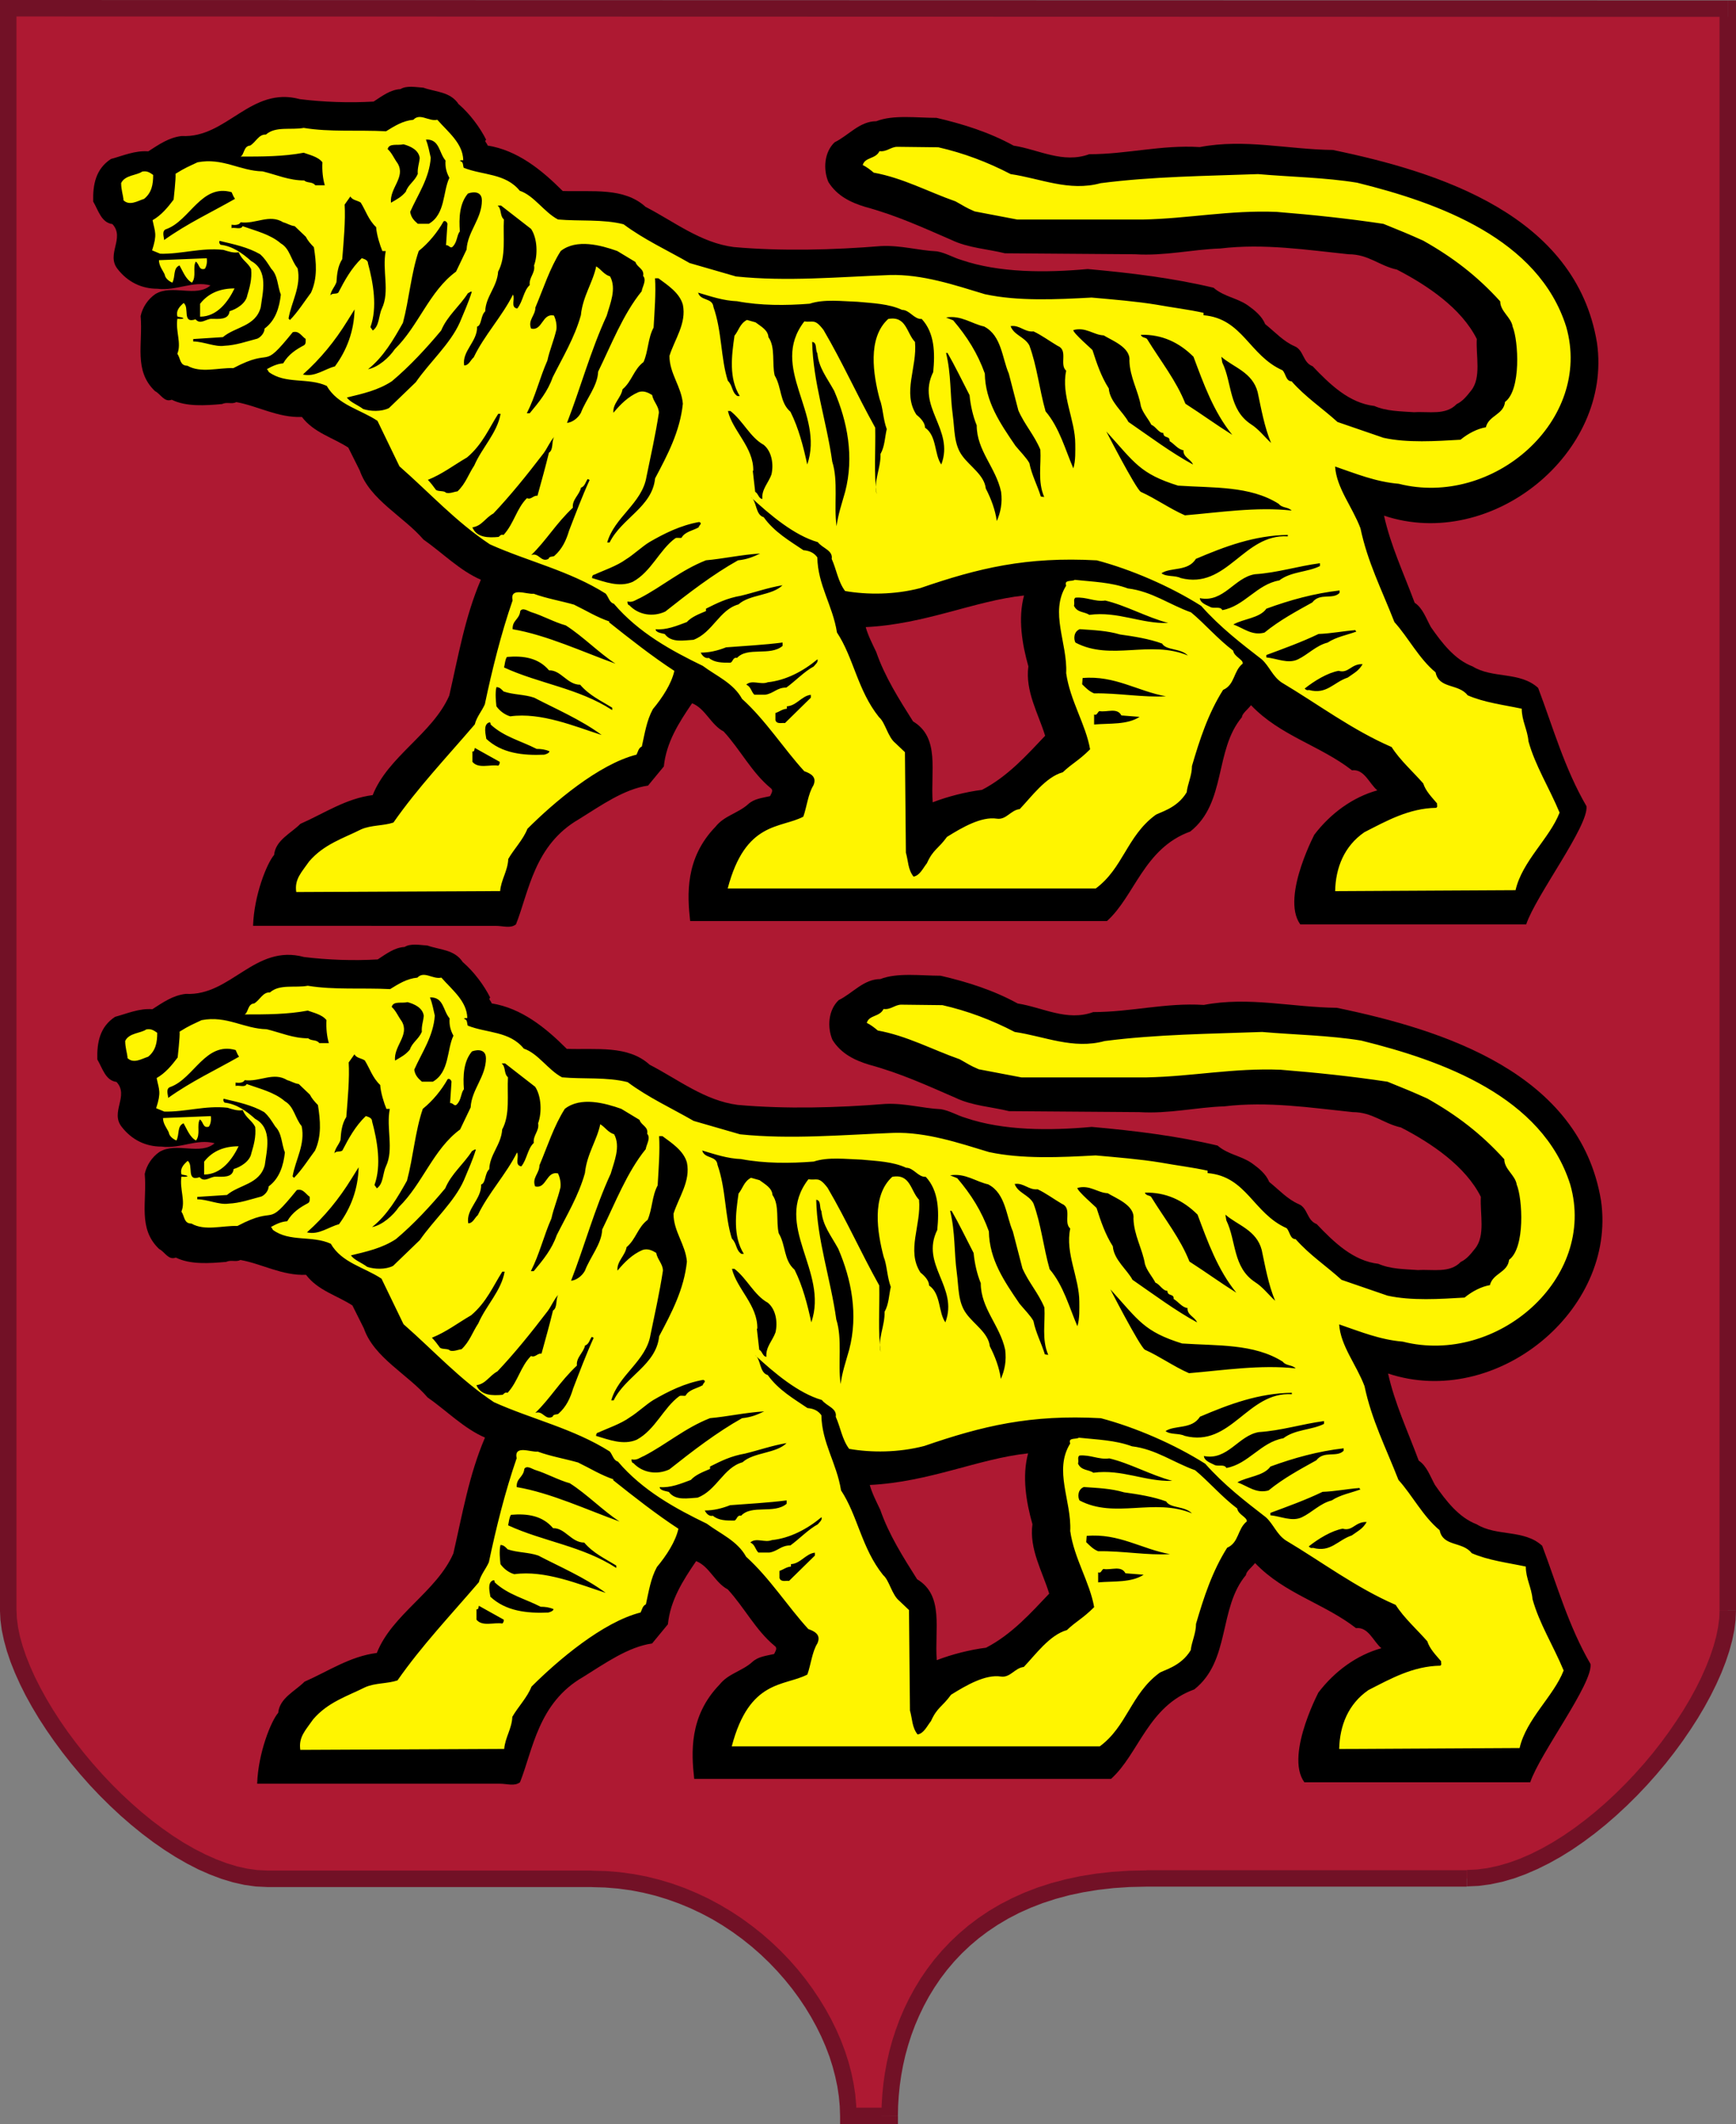
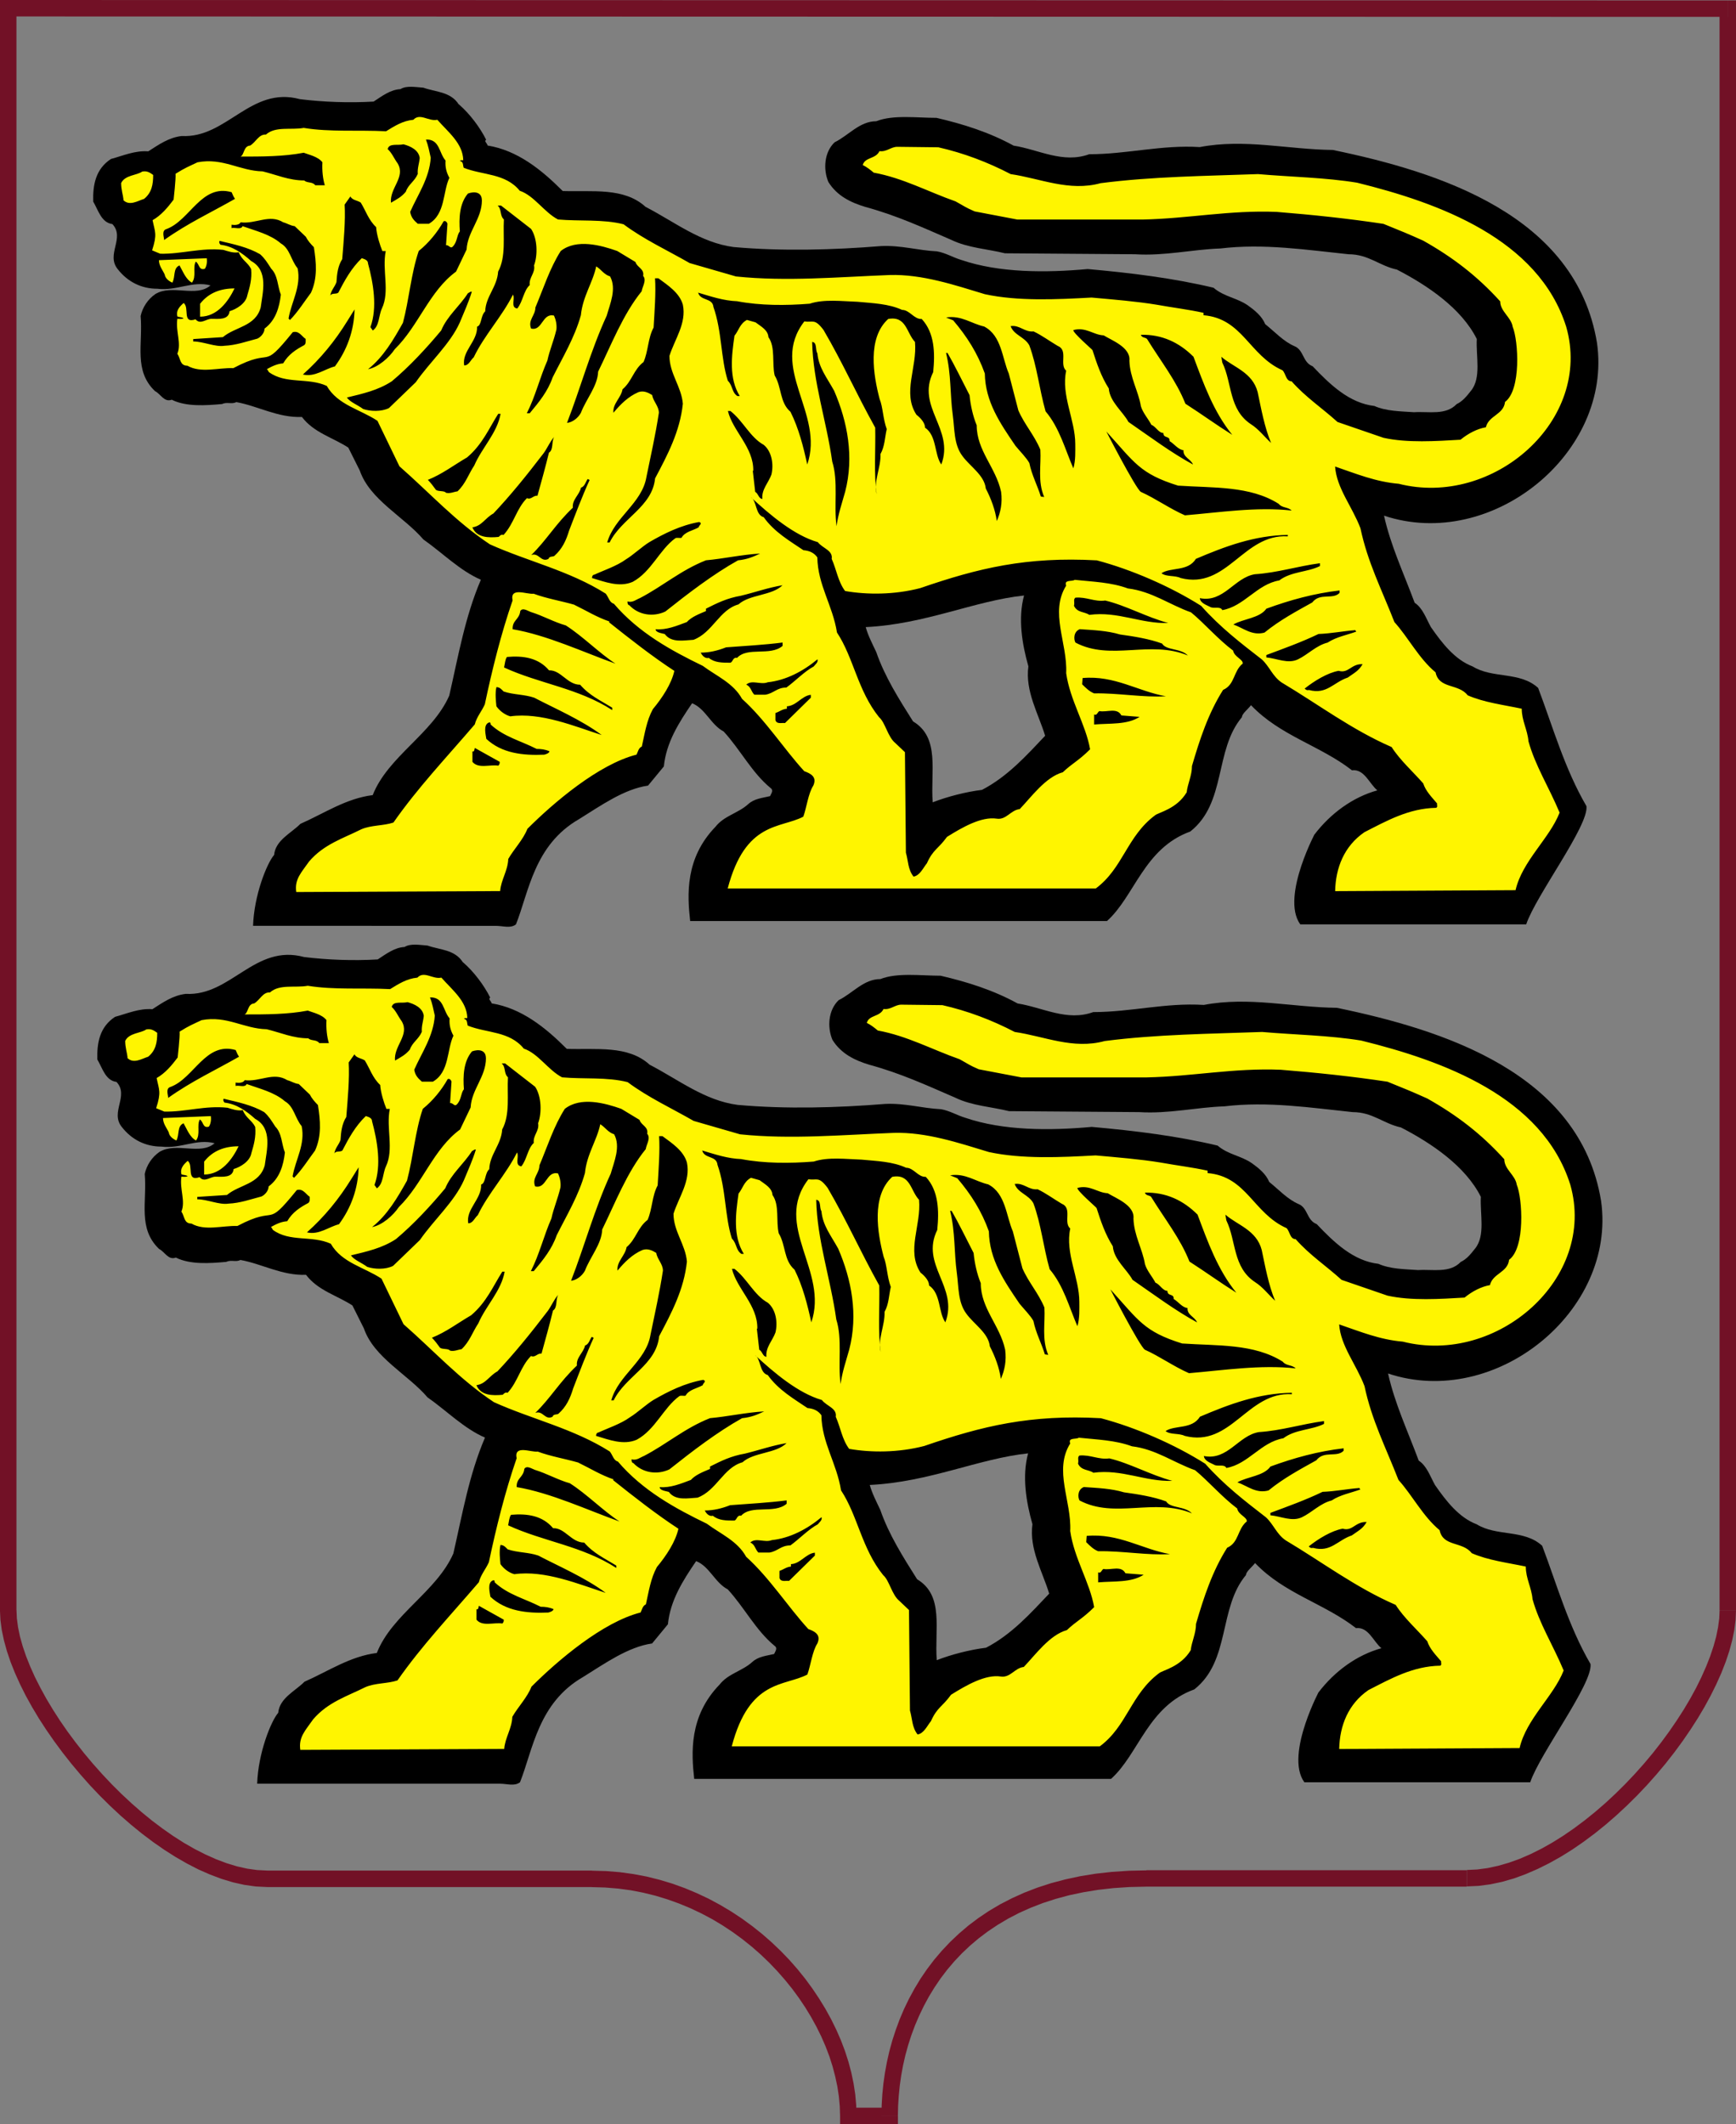
<svg xmlns="http://www.w3.org/2000/svg" id="_레이어_2" data-name="레이어 2" viewBox="0 0 325.16 397.76">
  <rect x="0" y="0" width="325.16" height="397.76" fill="#808080" stroke="none" />
  <defs>
    <style>
      .cls-1 {
        fill: #721126;
      }

      .cls-2 {
        fill: #ae1932;
      }

      .cls-2, .cls-3, .cls-4 {
        fill-rule: evenodd;
      }

      .cls-3 {
        fill: #fff500;
      }
    </style>
  </defs>
  <g id="svg2">
    <g>
      <g id="g10">
-         <path id="path12" class="cls-2" d="M1.54,301.55c0,17.59,27.73,50.28,48.45,50.28h60.89c27.36,0,48,24.08,48,44.39,3.69,0,3.84,0,7.76,0,0-20.53,13.11-44.47,48.08-44.47h59.98c21.78,0,48.9-32.61,48.9-50.2,0-100.25,0-200.05,0-299.93L1.54,1.54V301.55h0Z" />
        <path id="path14" class="cls-1" d="M50,350.28v3.08h0l-2.1-.1-2.13-.3-2.14-.48-2.15-.65-2.15-.81-2.16-.95-2.14-1.1-2.14-1.23-2.12-1.35-2.1-1.46-2.07-1.56-2.04-1.66-2-1.74-1.95-1.82-1.91-1.89-1.85-1.95-1.78-2.01-1.72-2.05-1.64-2.08-1.56-2.11-1.48-2.13-1.39-2.14-1.28-2.14-1.18-2.13-1.06-2.12-.95-2.1-.83-2.08-.69-2.04-.55-2-.41-1.94-.25-1.89-.09-1.83H3.09l.07,1.55,.22,1.65,.36,1.74,.51,1.81,.64,1.88,.77,1.93,.89,1.98,1.02,2.01,1.12,2.04,1.23,2.05,1.32,2.05,1.42,2.05,1.51,2.03,1.58,2.01,1.66,1.98,1.72,1.93,1.78,1.89,1.83,1.82,1.88,1.75,1.92,1.68,1.95,1.59,1.98,1.49,1.99,1.39,2.01,1.28,2.01,1.15,2.01,1.02,1.99,.89,1.97,.74,1.94,.59,1.91,.43,1.86,.26,1.82,.09h0Zm60.89,3.09H50v-3.09h60.89v3.09Zm48,41.31v3.08l-1.54-1.54-.06-1.82-.17-1.83-.28-1.86-.4-1.87-.49-1.87-.6-1.88-.71-1.87-.81-1.86-.91-1.84-1-1.82-1.09-1.79-1.19-1.77-1.27-1.73-1.36-1.68-1.44-1.64-1.52-1.59-1.6-1.53-1.68-1.47-1.75-1.4-1.81-1.32-1.89-1.25-1.94-1.16-2.02-1.07-2.07-.98-2.13-.88-2.18-.78-2.23-.68-2.28-.56-2.33-.45-2.37-.32-2.42-.2-2.47-.07v-3.08l2.62,.07,2.59,.21,2.54,.35,2.49,.47,2.44,.61,2.39,.72,2.33,.84,2.26,.95,2.21,1.04,2.14,1.15,2.08,1.24,2,1.32,1.93,1.41,1.86,1.48,1.77,1.55,1.7,1.62,1.62,1.68,1.53,1.74,1.44,1.79,1.35,1.84,1.26,1.88,1.17,1.91,1.07,1.94,.97,1.97,.87,1.99,.76,2.01,.65,2.02,.54,2.03,.42,2.03,.31,2.03,.18,2.03,.06,2-1.54-1.54h0Zm0,3.08h-1.54v-1.54s1.54,1.54,1.54,1.54Zm6.22-1.54h3.08l-1.54,1.54h-.36s-.34,0-.34,0h-.32s-.3,0-.3,0h-.28s-.27,0-.27,0h-.49s-.23,0-.23,0h-.22s-.21,0-.21,0h-.4s-.19,0-.19,0h-1.32s-.2,0-.2,0h-.21s-.22,0-.22,0h-.47s-.25,0-.25,0h-.55s-.3,0-.3,0h-.32s-.34,0-.34,0v-3.08h.34s.32,0,.32,0h.3s.28,0,.28,0h.52s.24,0,.24,0h.66s.2,0,.2,0h.2s.19,0,.19,0h1.32s.2,0,.2,0h.21s.22,0,.22,0h.47s.25,0,.25,0h.27s.28,0,.28,0h.62s.34,0,.34,0h.36s-1.54,1.55-1.54,1.55h0Zm3.08,0v1.54h-1.54l1.54-1.54Zm46.54-46.01v3.08h0l-3.15,.07-3.02,.2-2.89,.33-2.76,.45-2.65,.56-2.52,.68-2.4,.78-2.28,.88-2.17,.97-2.06,1.07-1.94,1.15-1.84,1.23-1.74,1.31-1.63,1.38-1.53,1.45-1.43,1.51-1.33,1.57-1.23,1.62-1.13,1.67-1.05,1.72-.95,1.76-.86,1.79-.78,1.82-.69,1.85-.6,1.87-.52,1.88-.43,1.89-.35,1.9-.27,1.9-.19,1.9-.12,1.89-.04,1.87h-3.08l.04-1.99,.12-2.01,.2-2.02,.29-2.03,.37-2.02,.46-2.03,.55-2.01,.65-1.99,.73-1.98,.83-1.95,.93-1.92,1.03-1.89,1.12-1.85,1.23-1.8,1.33-1.75,1.44-1.69,1.55-1.64,1.65-1.56,1.76-1.5,1.87-1.41,1.98-1.33,2.1-1.24,2.21-1.14,2.33-1.05,2.44-.94,2.56-.83,2.68-.71,2.79-.6,2.92-.47,3.04-.34,3.15-.21,3.28-.07h0Zm59.98,3.08h-59.98v-3.08h59.98v3.08Zm47.37-51.74h3.08l-.08,1.82-.24,1.89-.4,1.94-.54,1.99-.68,2.03-.81,2.07-.94,2.1-1.05,2.12-1.16,2.13-1.27,2.14-1.37,2.13-1.46,2.13-1.55,2.11-1.63,2.08-1.71,2.04-1.78,2-1.85,1.95-1.9,1.88-1.96,1.82-2,1.74-2.06,1.66-2.09,1.56-2.12,1.46-2.15,1.34-2.18,1.22-2.19,1.09-2.2,.95-2.21,.81-2.22,.64-2.22,.47-2.21,.29-2.19,.1v-3.08l1.92-.09,1.96-.26,1.99-.43,2.01-.58,2.03-.73,2.05-.89,2.05-1.02,2.04-1.15,2.03-1.27,2.02-1.39,1.99-1.49,1.96-1.58,1.93-1.67,1.88-1.75,1.84-1.82,1.78-1.88,1.72-1.93,1.65-1.97,1.57-2.01,1.49-2.03,1.4-2.04,1.32-2.05,1.21-2.04,1.11-2.03,.99-2.01,.88-1.98,.76-1.93,.63-1.88,.5-1.81,.35-1.74,.22-1.65,.07-1.56h0Zm1.54-298.39V.08l1.54,1.54V20.34s0,9.36,0,9.36v9.36s0,9.36,0,9.36v9.36s0,9.36,0,9.36v18.73s0,9.36,0,9.36v18.73s0,9.37,0,9.37v18.73s0,9.37,0,9.37v9.37s0,9.37,0,9.37v18.74s0,9.37,0,9.37v18.75s0,9.38,0,9.38v18.77s0,9.39,0,9.39v9.39s0,9.39,0,9.39v9.39s0,9.39,0,9.39v9.4h-3.08v-18.79s0-9.39,0-9.39v-18.78s0-9.39,0-9.39v-9.38s0-9.38,0-9.38v-9.38s0-9.38,0-9.38v-28.12s0-9.37,0-9.37v-9.37s0-9.37,0-9.37v-18.74s0-9.37,0-9.37v-9.37s0-9.36,0-9.36v-18.73s0-9.36,0-9.36v-18.73s0-9.36,0-9.36v-9.36s0-9.36,0-9.36V10.98s0-9.36,0-9.36l1.54,1.54h0Zm0-3.08h1.54V1.62l-1.54-1.54ZM0,1.54L1.54,0,323.61,.08V3.16L1.54,3.08,0,1.54H0ZM0,1.54V0H1.54S0,1.54,0,1.54ZM3.09,301.55H0V1.54s3.08,0,3.08,0V301.55h0Z" />
      </g>
      <path id="path22" class="cls-4" d="M86.71,180.18c2.06,1.79,3.94,4.3,5.11,6.63-.45,.27,.18,.63,.27,1.08,5.56,.9,10.04,4.48,14.07,8.52,5.56,.18,11.47-.72,15.51,2.96,5.38,2.78,10.31,6.72,16.49,7.53,9.05,.81,18.73,.54,27.61-.18,3.76-.18,6.9,.81,10.49,.99,1.61,.27,3.05,1.17,4.57,1.61,7.08,2.42,15.78,2.42,23.66,1.7,8.07,.72,16.04,1.7,23.57,3.5,1.97,1.7,4.39,1.88,6.45,3.32,1.25,.9,2.6,1.97,3.23,3.5,1.79,1.43,3.41,3.23,5.47,4.12,1.79,.72,1.52,3.05,3.41,3.76,3.32,3.5,6.9,6.9,11.56,7.44,2.24,.99,4.84,.99,7.44,1.17,2.78-.18,5.92,.63,7.98-1.52,1.17-.54,1.97-1.61,2.69-2.51,1.97-2.42,.9-6.45,1.08-9.68-2.87-5.74-9.23-10.04-14.97-13-3.32-.72-5.29-2.87-9.05-2.87-7.8-.81-15.87-2.06-24.02-1.08-5.29,.18-10.4,1.43-15.96,1.08l-24.38-.18c-3.23-.81-6.9-.99-10.04-2.51-5.38-2.33-10.22-4.57-16.13-6.18-2.69-.81-5.29-2.06-6.9-4.66-.99-2.33-.81-5.56,1.17-7.44,2.6-1.26,4.66-3.94,7.8-3.94,3.14-1.25,7.62-.63,11.29-.63,5.02,1.17,9.86,2.69,14.43,5.2,4.66,.72,9.23,3.41,14.16,1.61,7.08,0,13.54-1.79,20.71-1.34,8.43-1.61,16.49,.45,24.92,.54,19.9,4.12,45.54,12.19,49.48,36.12,2.96,20.62-19.72,39.08-39.89,32.36,1.26,5.65,3.68,10.76,5.74,16.31,1.52,.99,2.15,2.96,3.05,4.57,2.06,2.96,4.48,6.1,7.8,7.35,3.76,2.33,8.87,.9,12.28,4.03,2.78,7.35,4.93,15.06,9.05,22.14,.45,3.68-9.5,16.76-11.29,22.14h-42.31c-3.85-5.29,3.5-18.38,2.6-16.76,3.05-4.03,7.26-7.08,11.83-8.34-1.52-1.26-2.42-4.03-4.75-3.76-6.01-4.66-13.45-6.45-18.91-12.19-.63,.81-1.7,1.61-1.7,2.24-5.2,6.19-2.87,16.05-9.68,21.42-8.69,3.14-10.4,12.1-15.6,16.76h-78.07c-.54-4.84-.99-11.74,4.75-17.66,1.61-2.06,4.21-2.51,6.1-4.21,1.17-1.08,2.69-1.17,4.12-1.52,.18-.45,.72-1.08,.09-1.52-3.5-2.87-5.65-7.17-8.78-10.58-2.42-1.26-3.41-4.3-5.92-5.29-2.51,3.68-4.84,7.35-5.29,11.83l-2.96,3.59c-4.48,.63-8.87,3.76-12.91,6.27-8.43,4.84-9.41,13.63-11.83,19.72-1.08,.81-2.33,.27-3.85,.27H48.17c.18-5.74,2.6-11.74,3.94-13.27,.27-2.78,3.14-4.03,4.93-5.83,4.48-1.97,8.52-4.75,13.54-5.38,2.87-7.26,11.2-11.47,14.34-18.64,1.7-7.44,2.96-14.79,5.92-21.69-3.94-1.7-7.17-5.02-10.76-7.53-3.68-4.3-10.04-7.44-11.92-12.91l-2.15-4.3c-2.87-1.88-6.45-2.78-8.69-5.74-4.48,.18-8.25-2.06-12.28-2.78-.9,.45-1.7-.09-2.69,.36-3.05,.27-6.72,.54-9.41-.81-1.43,.54-2.06-1.08-3.14-1.61-4.03-3.85-2.24-8.78-2.69-14.07,.36-1.61,1.34-3.14,2.78-4.12,3.14-1.88,7.62,.72,10.31-1.61-3.41-.9-6.36,1.08-9.95,.63-2.96,0-5.56-1.26-7.44-3.68-2.24-2.78,1.43-5.83-.99-8.43-2.06-.27-2.6-2.51-3.59-4.21-.09-3.14,.45-6.1,3.32-7.98,2.33-.63,4.48-1.61,6.99-1.43,1.97-1.26,3.85-2.6,6.27-2.87,8.43,.45,12.91-9.41,22.14-6.9,4.39,.54,9.23,.72,13.8,.45,1.52-.99,3.14-2.24,5.02-2.33,1.17-.72,2.87-.36,4.3-.27,2.24,.81,5.11,.72,6.63,3.14h0Zm105.86,91.97c-1.17,4.3-.36,9.14,.81,13.27-.63,4.66,1.88,8.87,3.14,13-3.41,3.59-6.99,7.62-11.83,10.13-2.96,.36-6.45,1.25-9.23,2.33-.45-5.74,1.43-12.1-3.68-15.15-2.6-4.12-5.29-8.34-6.9-13-.72-1.52-1.52-3.05-1.97-4.66,11.2-.54,20.35-4.93,29.67-5.92Z" />
      <path id="path24" class="cls-3" d="M94.36,303.3c0,.27,0,.45-.27,.72-1.52-.27-3.76,.63-4.84-.72v-1.97c.36,.18,.36-.36,.45-.63l4.66,2.6Zm-1.7-6.99c2.51,2.33,5.65,3.05,8.61,4.57,.81,0,1.61,.09,2.42,.45-.09,.36-.63,.54-.99,.63-4.03,.18-7.98-.27-10.85-2.96-.09-.72-.63-2.6,.45-3.05,.27-.09,.36,0,.36,.36h0Zm118.14-1.7l3.41,.27c-2.33,1.52-5.56,1.17-8.52,1.43v-1.88c.54,.27,.63-.45,.99-.63,1.43,.27,3.32-.72,4.12,.81Zm-58.17-3.32l-4.84,4.75c-.63-.09-1.52,.27-1.79-.54v-1.34c.81-.27,1.25-.72,2.15-.81v-.45c1.79-.09,2.78-1.97,4.48-2.15v.54h0Zm-57.55-1.17c1.79,.63,3.94,.54,5.74,1.17,3.76,1.97,8.78,4.12,12.64,6.99-5.02-1.61-11.38-4.3-17.12-3.5-.99-.27-1.97-.99-2.6-1.88-.09-.9-.27-2.42,0-3.59,.63,0,.99,.45,1.34,.81h0Zm124.06,.9c-4.21,.27-8.96-.63-13.45-.54-.9-.36-1.52-.99-2.24-1.7l.09-1.17c6.01-.54,10.4,2.51,15.6,3.41h0Zm36.84-6.01c-.72,1.25-1.52,1.61-2.78,2.51-2.69,.9-3.94,3.23-7.26,2.33-.36,.09-.54,0-.81-.27,1.79-1.43,4.3-2.96,6.36-3.32,1.88,.54,2.33-1.34,4.48-1.25Zm-102.1-.9c.18,.54-.45,.99-.72,1.34-1.7,.9-3.5,2.78-5.11,3.94-1.79,0-2.33,1.08-3.94,1.34h-2.06c-.63-.63-.63-1.52-1.52-1.88,1.08-.99,2.69,.09,4.03-.45,3.41-.36,6.63-2.06,9.32-4.3h0Zm-50.29,2.06c2.24-.09,3.41,2.69,5.83,2.69,1.79,2.06,3.85,2.96,6.01,4.3v.45c-6.36-4.12-13.63-4.93-20.26-7.98,.18-.72,.18-1.43,.54-1.97,3.14-.27,5.92,.18,7.89,2.51h0Zm43.74-4.57c-2.33,1.97-6.54,.09-8.52,2.24-.81-.18-.72,.72-1.25,.9-1.52,0-2.96,0-4.03-.9-.72,.18-1.26-.45-1.52-.99,1.61,0,3.14-.36,4.75-.99,3.5-.27,7.08-.45,10.58-.9v.63Zm107.3-2.96c0,.09,.09,.18,.18,.27-1.7,.63-3.76,.99-5.38,2.06-2.15,.54-3.68,2.24-5.56,3.14-1.88,.9-3.94-.18-5.92-.36v-.45c3.14-1.17,6.63-2.42,9.77-3.94,2.42-.09,4.57-.54,6.9-.72h0Zm-44.1,.81c2.6,.36,5.47,.81,7.89,1.7,.81,1.34,3.41,.81,4.84,2.24-7.08-2.96-14.43,1.08-21.06-2.42-.36-.63-.36-2.06,.81-2.51,2.6,.18,5.11,.27,7.53,.99h0Zm-103.8-1.7c3.23,2.06,6.27,5.2,9.32,7.17-6.01-2.15-12.91-5.38-19.27-6.45-.09-1.7,1.26-1.79,1.43-3.41,.45-.72,1.43,0,1.97,.18,2.33,.72,4.3,1.88,6.54,2.51Zm101.02-4.66c3.85,.9,7.8,3.14,11.83,4.21-5.11,.18-9.41-2.24-14.79-1.52-.9-.63-2.24-.36-2.87-1.7,.18-.72-.18-1.17,.27-1.52,2.06-.18,3.59,.81,5.56,.54h0Zm-99.41,.81c2.24,1.08,4.21,2.33,6.63,3.14l-.18,.09c3.94,3.14,8.16,6.45,12.28,9.14-.54,2.42-2.24,5.02-4.03,7.17-1.17,2.15-1.52,4.57-2.06,6.99-.63,.27-.72,.99-.99,1.52-7.08,1.79-15.51,8.96-20.44,13.89-.81,2.06-2.51,3.76-3.59,5.65-.09,2.24-1.34,3.85-1.52,6.01l-38.19,.18c-.36-2.42,.99-3.68,2.42-5.74,2.78-3.23,6.36-4.3,9.77-6.01,1.88-.81,4.12-.63,6.01-1.26,4.57-6.54,9.86-12.1,15.24-18.38,.36-1.43,1.34-2.51,1.88-3.76,1.34-6.36,3.05-13.27,5.2-19.45-.54-2.6,2.69-1.08,3.94-1.26,2.42,.9,5.11,1.34,7.62,2.06h0Zm143.33-2.24c-1.25,1.34-3.68-.09-5.11,1.79-3.05,1.7-6.1,3.32-8.96,5.65-2.33,.63-3.85-.81-5.83-1.52,1.88-1.08,4.93-1.17,6.19-2.96,4.39-1.61,8.96-2.87,13.71-3.41v.45h0Zm-104.34-1.43c-1.97,1.97-6.18,1.7-8.25,3.59-3.59,.99-4.84,5.29-8.43,6.63-1.79,.09-4.12,.63-5.38-1.08-.63-.18-1.7-.27-1.7-.9,1.97,.18,3.94-.63,5.83-1.34,.9-.99,2.33-1.52,3.59-2.06v-.45c2.15-1.08,3.94-1.97,6.54-2.42,2.6-.63,5.11-1.52,7.8-1.97h0Zm100.66-3.59c-2.33,1.17-5.38,.99-7.62,2.69-4.21,.72-6.54,4.84-10.67,5.56-.36-.81-1.7-.18-2.33-.63-.72-.36-1.79-.72-1.88-1.61,4.48,.9,6.45-3.85,10.31-4.48,4.21-.27,8.07-1.52,12.19-2.06v.54h0Zm-104.88-2.33c-1.34,.63-2.42,1.08-4.12,1.26-4.66,2.6-9.32,6.18-13.62,9.59-2.33,1.08-5.02,.63-6.72-1.17-.36-.09-.36-.45-.36-.72,.99,.27,1.61-.36,2.33-.63,4.3-2.24,7.62-5.2,12.37-7.08,3.14-.27,6.81-1.08,10.13-1.26h0Zm98.87-3.23c-8.34-.54-11.38,10.04-20.08,7.8-1.08-.54-2.69-.18-3.59-.9,1.79-1.17,4.93-.27,6.45-2.69,5.47-2.33,10.94-4.39,17.21-4.48v.27h0Zm-110.34-1.7c-1.08,.63-2.6,.81-3.23,1.97-.36,.09-.9-.09-1.17,.09-2.96,2.15-4.48,6.27-7.98,8.16-2.51,1.08-5.2,0-7.62-.72,0-.36,.18-.63,.45-.63,1.52-.72,4.21-1.61,5.92-2.87,1.34-.81,3.05-2.42,4.39-3.23,2.78-1.61,5.83-3.14,9.32-3.76,.72,.27-.09,.63-.09,.99Zm-20.44-8.87c-1.43,3.14-2.6,6.27-3.85,9.5-.54,1.79-1.26,3.41-2.78,4.75-.36,.18-.9,0-1.08,.54-1.43,.72-1.79-1.26-3.23-.72,2.87-2.78,4.57-5.83,7.8-8.87-.18-1.52,1.26-2.42,1.52-3.76,.72-.18,.9-1.17,1.26-1.61l.36,.18h0Zm-7.62-5.11c-.63,2.6-1.43,5.47-2.15,8.07-.81-.09-1.17,.81-1.97,.45-1.97,1.97-2.42,4.75-4.39,6.9-.45-.18-.72,.18-.9,.36-1.88,.18-4.12,.18-4.93-1.79,1.79-.27,2.33-1.7,3.94-2.6,3.14-3.32,6.19-7.08,9.41-11.29,.72-.99,1.17-2.15,1.97-3.05-.54,.9-.09,2.42-.99,2.96Zm117.87,6.18c6.54,.45,13.45,0,18.82,3.41,.63,.81,1.7,.54,2.42,1.25-6.63-.72-13.54,.36-19.99,.9-2.87-1.26-5.47-3.14-8.25-4.39-.9-.45-6.99-12.28-6.45-11.29,5.29,5.83,6.27,7.89,13.45,10.13h0Zm-126.93-13.45c-.63,3.59-3.5,6.36-4.93,9.68-1.08,1.61-1.61,3.41-3.14,4.84-.72,.09-1.34,.45-2.15,.27-.36-.45-1.34-.18-1.88-.54-.45-.63-.99-1.34-1.52-1.88,2.69-1.08,4.75-2.69,7.35-4.21,2.87-2.42,4.12-5.47,5.83-8.16h.45Zm43.03-.54c2.42,1.88,3.68,4.93,6.27,6.36,1.52,1.26,1.88,3.68,1.43,5.56-.54,1.52-1.88,2.78-1.7,4.57-.72-.09-.72-.99-1.34-1.34l-.45-3.94h.09c.09-4.39-3.85-7.44-4.75-11.2h.45Zm98.78-3.5c.63,2.96,1.26,6.54,2.51,9.5-1.26-1.17-2.33-2.6-3.76-3.5-4.21-2.78-3.5-7.71-5.38-11.56l-.18-1.08c2.24,1.97,5.83,2.87,6.81,6.63Zm-58.09-7.35c1.34,2.33,2.69,5.11,4.12,7.89,.18,1.88,.63,3.94,1.34,5.65,0,4.75,3.59,7.89,4.57,12.46,.27,2.06-.09,3.85-.81,5.47-.27-2.06-1.08-4.21-2.06-6.1-.27-2.51-2.96-4.12-4.39-6.1-1.61-2.15-1.43-5.02-1.79-7.62-.54-3.94-.27-7.62-1.26-11.65h.27Zm-24.38,.09c.27,2.69,1.7,4.39,3.14,6.99,2.51,5.83,3.76,12.37,2.06,18.91-.63,2.24-1.34,4.3-1.61,6.45-.54-3.85,.36-8.43-.81-12.1-1.08-7.71-3.59-14.79-3.76-22.41,.99,.09,.54,1.52,.99,2.15h0Zm70.45,.63c1.88,5.02,3.76,10.31,7.26,14.61-3.14-1.97-5.56-3.76-8.78-5.83-1.7-4.3-4.57-7.89-7.17-12.1-.27-.36-.99-.18-1.17-.81,3.94-.09,7.17,1.43,9.86,4.12Zm-16.85-4.03c1.43,.9,5.11,2.24,4.84,4.75,.09,3.14,1.7,5.74,2.15,8.52,.36,1.26,1.43,2.42,1.97,3.5,.81,.27,1.34,1.52,2.24,1.52,0,1.08,1.26,.45,1.17,1.52,.9,.54,1.61,1.61,2.6,1.7-.09,1.34,1.34,1.61,1.79,2.69-4.12-2.24-8.07-5.2-12.1-7.98-.99-1.88-3.5-3.76-3.68-6.27-1.43-2.24-2.24-4.66-3.05-7.17,0-.09-3.68-3.23-3.59-3.76,2.33-.63,3.76,.9,5.65,.99h0Zm-13.09-.72c1.52,.72,2.96,1.79,4.48,2.69,2.06,.81,.27,3.5,1.61,4.66-.99,4.57,1.7,9.23,1.7,13.71,0,1.26,.09,3.14-.36,4.57-1.52-3.5-2.6-7.62-5.2-10.67-1.17-4.12-1.61-8.52-3.05-12.37-.9-1.61-2.87-1.88-3.5-3.59,1.7-.27,2.6,1.17,4.3,.99h0Zm-9.23-.9c3.23,1.7,3.32,5.92,4.57,8.78l1.79,6.9c1.17,2.69,2.96,4.57,4.12,7.35,.18,2.96-.54,5.92,.72,8.87l-.63-.09c-.63-2.06-1.7-4.03-2.15-6.27-.54-.99-1.79-2.24-2.6-3.23-2.87-4.21-5.65-8.25-5.74-13.54-1.34-3.76-3.32-6.9-5.92-9.95l-1.34-.54c2.87-.45,4.75,1.17,7.17,1.7h0Zm-121.64,7.44c-1.88,.45-3.76,2.06-6.01,1.52,3.32-2.96,6.01-6.27,8.34-10.04l1.34-2.15c-.09,4.03-1.43,7.62-3.68,10.67Zm75.38-12.19c4.3,.81,9.05,.81,13.54,.45,2.69-.9,6.1-.45,8.96-.36,2.87,.27,5.83,.36,8.34,1.52,1.43,0,2.24,1.79,3.68,1.7,2.42,2.6,2.51,6.36,2.15,9.95-3.23,6.54,4.03,10.67,1.52,17.3-1.34-1.88-.81-5.38-3.05-6.9,0-.9-.81-1.79-1.61-2.42-2.69-4.12,.18-8.87-.27-13.63-1.61-1.7-1.61-4.93-5.02-4.3-3.94,3.59-2.78,10.49-1.61,14.97,.63,1.52,.63,3.76,1.34,5.65-.36,1.52-.36,3.23-1.17,4.66,.09,2.6-1.34,5.11-.72,7.53-.54-3.76-.18-8.25-.27-12.46-3.68-6.63-6.01-12.01-9.68-18.29-1.7-2.24-1.97-1.34-3.59-1.61-6.72,8.69,3.85,17.21,.54,26.8-.72-3.32-1.61-6.81-3.14-9.86-2.06-1.79-1.61-4.57-2.96-6.81-.54-2.24,.18-5.29-1.17-7.17-.09-1.34-1.34-1.97-2.42-2.78l-1.61-.45c-1.34,.72-1.52,1.97-2.33,2.96-.54,3.76-1.08,7.98,.99,11.29h-.45c-1.08-.72-.81-1.88-1.79-2.87-1.34-4.21-1.08-9.23-2.69-13.8-.18-1.79-2.42-1.08-2.87-2.69,2.42,.72,4.75,1.52,7.35,1.61h0Zm-49.75-1.79c-.63,2.06-1.43,3.76-2.24,5.74-1.79,4.03-5.65,7.44-8.25,11.2l-5.02,4.84c-1.43,.72-3.5,.63-4.84,.18-1.08-.81-2.42-1.26-3.05-2.15,2.96-.72,5.83-1.34,8.43-3.05,3.32-2.78,6.54-6.27,9.23-9.5,1.17-2.78,3.41-4.48,5.02-6.99,.27-.09,.45-.36,.72-.27h0Zm34.96-2.51c1.7,1.26,3.94,2.69,4.57,4.93,.72,3.5-1.52,6.45-2.51,9.59,0,3.32,2.24,5.74,2.51,8.96-.54,5.2-2.87,9.59-5.2,13.98-.54,5.38-6.27,7.44-8.52,12.01h-.45c1.34-4.75,6.54-7.35,7.35-12.28,.81-3.94,1.7-7.89,2.33-12.01,0-1.26-1.08-2.15-1.25-3.32-.72-.45-1.61-.9-2.6-.54-1.88,.81-3.32,2.24-4.66,3.85-.18-1.7,1.43-2.78,1.7-4.39,1.79-1.52,2.06-3.68,3.94-5.11,.9-2.06,.81-4.48,1.88-6.45,.18-3.05,.45-6.54,.27-9.23h.63Zm-4.3-3.05c.27,.99,1.7,1.26,1.43,2.6,.72,.81-.18,2.06-.27,2.87-3.5,4.3-5.74,10.13-8.16,15.06-.09,2.69-2.24,5.11-3.23,7.71-.54,.99-1.61,1.79-2.6,1.88,2.51-6.45,4.39-13.45,7.44-20.08,.63-2.24,1.88-5.02,.63-7.35-1.17-.36-1.61-1.26-2.6-1.88-.63,3.05-2.51,5.56-2.87,9.14-1.17,4.21-3.41,7.89-5.29,11.65-.9,2.6-2.51,4.57-4.3,6.72h-.54c1.61-3.14,2.42-6.63,3.85-9.86,.45-2.06,1.17-3.59,1.7-5.83,.09-.9-.09-1.79-.45-2.6-2.24-.54-2.15,2.96-4.3,2.42-.63-1.61,.81-2.42,.81-3.94,1.52-3.59,2.69-7.35,4.75-10.58,2.96-2.33,7.53-1.08,10.58,0l3.41,2.06h0Zm-70.28-1.43c.81,.72,1.25,1.43,2.06,2.69,1.26,1.26,1.17,3.32,1.79,4.84-.27,2.42-.99,4.84-3.05,6.36,0,.81-.72,1.61-1.34,1.88-2.06,.54-4.03,1.25-6.19,1.34-1.7,.27-3.94-.81-5.83-.81v-.45l5.56-.36c2.33-1.97,6.1-1.97,7.08-5.56,.36-2.78,1.52-6.9-1.79-8.69-1.7-1.52-3.5-2.78-5.74-3.05-.27-.27-.27-.54-.18-.72,2.69,.63,5.29,1.17,7.62,2.51h0Zm8.52-3.32c.36,.72,.9,1.34,1.52,1.97,.45,2.87,.72,5.74-.54,8.52-1.08,1.43-2.51,3.68-3.94,5.11l-.27-.27c.54-3.14,2.42-6.01,1.7-9.41-1.26-1.52-1.43-3.68-3.14-4.66-1.97-1.7-4.66-2.33-7.17-3.23-.27,.72-1.43,.18-2.06,.36v-.63c.54,.09,1.43,.09,1.7-.45,2.87,.36,5.38-1.61,7.98,0,.72,.18,1.34,.63,2.15,.72l2.06,1.97h0Zm42.22-1.43c1.17,1.79,1.26,4.84,.54,6.81,.27,1.43-.99,2.24-.81,3.68-1.17,1.08-1.26,3.05-2.33,4.39-1.34-.18-.36-1.79-.81-2.6-2.06,4.12-5.38,7.62-7.35,11.74-.63,.54-.9,1.52-1.79,1.52-.45-2.69,2.51-4.48,2.42-7.26,.9-.27,.63-2.06,1.52-2.87,.09-2.78,2.24-4.57,2.42-7.44,1.52-2.78,.9-6.54,1.08-9.77-.81-.72-.36-1.88-1.17-2.6h.63l5.65,4.39Zm-31.91-4.93c.9,1.43,1.43,3.23,2.87,4.57,.09,1.43,.72,3.41,1.17,4.48h.63c-.72,3.59,.81,7.53-.72,10.76-.63,1.34-.45,3.23-1.7,4.12l-.45-.63c1.34-3.68,.54-8.25-.45-11.92,0-.63-.63-.81-1.17-.99-1.97,1.88-3.23,4.21-4.39,6.45-.45,.36-1.17,0-1.52,.54,.27-1.17,.81-1.52,1.17-2.51,.09-1.52,.27-3.05,1.08-4.3,.27-3.32,.63-7.26,.45-10.22l1.08-1.52c.36,.72,1.34,.72,1.97,1.17h0Zm22.68-.45c0,3.5-2.69,5.83-2.87,9.23l-1.97,4.12c-5.02,3.68-6.99,10.13-11.47,14.52-1.08,1.61-3.14,3.41-5.02,3.76,2.87-2.24,4.84-5.65,6.54-8.69,1.17-4.39,1.52-9.23,2.96-13.45,1.88-1.52,3.5-3.5,4.66-5.56,.36-.18,.63,.18,.72,.45l-.27,4.03c.54-.09,.81,.72,1.25,.27,.9-.9,.72-2.06,1.34-2.87-.18-2.42-.09-5.2,1.52-7.08,1.25-.45,2.6-.27,2.6,1.25h0Zm-46.52-.72l.27,.45c-4.39,2.51-8.87,4.57-13.27,7.71,0-.54-.54-1.79,.45-2.06,4.39-1.61,6.54-8.52,12.19-6.9l.36,.81h0Zm34.87-7.17c-.09,.99-.45,1.88-.36,2.96-.63,1.43-1.79,1.97-2.24,3.32-.81,.99-1.7,1.43-2.78,2.06-.27-2.78,2.78-4.75,1.26-7.35-.72-.99-1.08-1.97-1.88-2.69,.27-1.17,1.88-.63,2.96-.9,1.34,.36,2.87,1.08,3.05,2.6h0Zm4.84,.45c-.09,1.26,.18,2.24,.72,3.23-1.25,2.6-.72,6.81-3.85,8.61h-2.06c-.72-.63-1.26-1.17-1.43-2.24,1.43-3.23,3.59-6.27,3.85-10.13-.27-1.17-.45-2.24-.9-3.41,2.6-.09,2.42,2.51,3.68,3.94h0Zm-1.52-7.62c2.06,2.33,4.75,4.39,4.84,7.53-.18,.09-.45-.09-.63,.18,.72,.09,.54,.9,.72,1.26,3.59,1.43,7.8,.99,10.49,4.3,2.69,.9,4.57,4.03,7.17,5.38,4.03,.36,8.43-.09,12.28,.9,3.85,2.87,8.16,4.84,12.37,7.26l8.69,2.51c9.5,.99,19.27,.09,28.77-.27,6.1-.18,12.19,1.88,17.84,3.59,6.19,1.34,13.45,.99,19.99,.63,4.03,.36,8.43,.72,12.19,1.34,2.96,.54,6.01,.9,8.78,1.52v.45c7.35,.63,8.52,7.53,14.79,10.31,.63,.63,.63,2.06,1.7,2.06,2.6,2.96,5.74,5.02,8.6,7.62l8.61,2.96c4.48,.99,9.86,.63,14.43,.36,1.43-1.17,3.14-2.06,4.75-2.33,.54-2.24,3.32-2.33,3.59-4.75,3.05-2.24,2.51-11.47,1.43-14.07-.27-1.79-2.33-2.87-2.33-4.75-4.3-4.75-8.87-8.25-14.43-11.38-2.6-1.17-4.3-1.88-7.44-3.14-6.54-.99-13.27-1.7-19.99-2.24-8.87-.36-16.49,1.25-25.1,1.43h-23.49l-7.98-1.52c-1.7-.72-1.97-.99-3.59-1.88-5.11-1.79-9.86-4.39-15.33-5.38-.63-.54-1.34-1.08-2.06-1.43,.45-1.52,2.42-1.08,3.14-2.6,1.34,.18,2.15-.81,3.32-.81l7.71,.09c4.75,1.08,9.23,2.78,13.54,5.02,5.56,.81,10.94,3.32,16.85,1.7,9.77-1.26,19.63-1.34,29.49-1.7,6.19,.54,12.55,.63,18.55,1.61,15.24,3.76,33.97,10.49,39.17,26.98,5.02,17.57-13.71,33.88-31.37,29.4-4.3-.36-7.98-1.88-11.92-3.23,.27,4.03,3.23,7.53,4.75,11.56,1.34,6.36,3.94,11.38,6.36,17.57,2.6,2.87,4.57,6.81,7.71,9.41,.63,3.14,4.3,2.06,6.01,4.3,3.05,1.34,6.72,1.79,10.13,2.51,0,2.24,1.08,3.94,1.26,6.1,1.26,4.57,3.85,8.61,5.83,13.36-1.88,4.84-6.99,9.05-8.25,14.52l-33.79,.18c.09-4.39,1.7-8.43,5.47-11.03,4.21-2.15,8.34-4.48,13.45-4.57,.36-.18,.09-.54,.18-.81-.99-1.17-2.15-2.33-2.6-3.76-1.88-2.15-4.39-4.39-5.92-6.81-7.44-3.23-13.71-7.98-20.62-12.1-1.7-1.17-2.24-2.96-3.68-4.3-3.94-3.05-7.8-6.01-11.38-10.04-5.83-3.68-13.09-6.81-19.54-8.52-13.18-.72-22.14,1.43-33.08,5.2-4.84,1.26-9.95,1.26-14.07,.54-1.34-1.79-1.61-4.03-2.51-6.01,.27-1.61-1.7-1.97-2.6-3.14-4.39-1.26-8.87-5.02-12.55-8.43,1.17,.72,.81,3.32,2.42,3.76,1.97,2.78,4.93,4.48,7.44,6.18,1.08,.09,1.97,.45,2.6,1.34,.09,5.2,2.87,8.96,3.68,14.07,3.14,4.75,3.85,10.85,7.89,15.87,1.17,.99,1.61,3.68,3.05,4.84l1.79,1.7,.18,18.82c.45,1.52,.36,3.14,1.43,4.48,1.17-.18,1.79-1.61,2.51-2.51,1.17-2.6,2.06-2.6,3.76-4.93,2.87-1.79,6.45-3.85,9.32-3.41,1.79,.27,2.6-1.61,4.3-1.79,2.15-2.24,4.84-6.01,8.07-6.9,1.79-1.7,2.96-2.15,5.11-4.3-.81-4.66-3.76-9.14-4.48-14.25,.27-5.65-3.14-11.38,0-16.4-.45-1.17,1.08-.72,1.61-1.08,3.41,.36,6.81,.45,9.95,1.61,4.48,.54,7.8,3.05,11.83,4.48,2.51,2.06,4.93,4.93,7.89,7.17,.18,1.17,1.88,1.61,1.79,2.42-1.79,1.43-1.43,3.94-3.68,4.93-2.78,4.39-4.39,9.32-5.83,14.25,0,1.79-.81,3.32-.99,4.93-1.88,3.14-5.29,3.76-5.92,4.3-5.29,3.94-6.01,9.95-11.12,13.71h-68.93c3.32-12.64,9.86-11.2,14.16-13.45,.63-1.7,.9-4.3,1.88-5.83,.72-1.61-.45-2.24-1.7-2.69-3.85-4.21-7.26-9.59-11.65-13.54-1.61-2.96-4.84-4.3-7.35-6.18-5.92-2.87-12.01-6.19-16.67-11.65-.81-.18-.99-1.26-1.52-1.88-6.81-4.3-14.52-6.01-21.69-9.23-6.45-4.3-11.12-9.5-16.94-14.61l-4.12-8.52c-3.23-2.15-7.44-2.96-9.5-6.54-3.5-1.61-7.71-.27-10.85-2.6-.09-.18-.18-.36-.36-.54,.99-.54,1.88-.99,3.05-1.08,.99-1.7,2.42-2.6,3.94-3.41,.36-.27,.27-.81,.27-1.17-.72-.45-1.25-1.61-2.42-1.25-6.1,7.53-3.32,2.6-11.12,6.72-2.87-.09-6.1,.99-8.61-.45-1.43,0-1.26-1.34-1.88-2.24,.81-1.97-.36-4.21,0-6.54,.45,0,.81,.09,1.17-.09-.36-.27-.81-.18-1.17-.36-.27-1.08,.36-1.79,1.17-2.51,1.17,.81-.36,3.94,2.24,3.05,.9,1.08,1.97-.09,2.96-.09,1.34,0,3.23,.27,3.41-1.43,1.26-.36,3.05-1.43,3.32-2.96,.45-1.52,.9-3.05,.72-4.93-.63-1.26-1.7-1.61-2.33-3.14-.99,.18-1.97-.18-2.87-.45-4.21-.45-7.8,.81-11.83,.72l-1.52-.63c.99-3.05,.54-3.41,.09-5.65,1.61-.9,2.87-2.42,3.94-3.85,0-.09,.45-3.94,.36-4.84,1.88-1.17,2.42-1.34,4.12-2.15,4.75-.9,7.89,1.61,12.19,1.7,2.6,.63,4.93,1.7,7.8,1.7,.54,.54,1.52,.18,2.06,.9h1.79c-.36-1.17-.54-2.78-.45-4.3-.81-1.08-2.6-1.43-3.5-1.79-3.76,.72-7.8,.72-11.83,.72,.72-.36,.54-1.97,1.79-2.06,1.08-.63,1.61-2.15,2.96-2.06,1.79-1.61,4.75-.81,7.08-1.25,4.93,.81,10.13,.36,15.42,.63,1.61-.99,3.14-1.97,5.11-2.15,1.26-1.34,2.87,.36,4.48,0h0Zm-53.24,10.31c0,1.79-.27,3.32-1.7,4.48-1.17,.36-2.78,1.43-3.94,.18h.09c-.09-.9-.45-1.88-.45-3.14,.72-1.52,2.96-1.43,3.94-2.15,.9-.18,1.43,.18,2.06,.63h0Zm9.68,17.57c-1.17,.36-.99-.9-1.7-1.34-.63,1.08,.18,2.78-.72,3.94-1.17-.63-1.7-2.15-2.33-3.23-1.26,.54-.72,2.06-1.34,3.23-.63-.27-1.34-.81-1.43-1.52-.36-.81-1.08-1.61-1.08-2.69l8.96-.36c.09,.63,0,1.43-.36,1.97h0Zm5.56,3.68c-1.17,2.42-3.23,5.29-6.45,5.29v-2.42c1.61-2.06,3.85-2.87,6.45-2.87Z" />
      <path id="path22-2" data-name="path22" class="cls-4" d="M85.95,19.54c2.06,1.79,3.94,4.3,5.11,6.63-.45,.27,.18,.63,.27,1.08,5.56,.9,10.04,4.48,14.07,8.52,5.56,.18,11.47-.72,15.51,2.96,5.38,2.78,10.31,6.72,16.49,7.53,9.05,.81,18.73,.54,27.61-.18,3.76-.18,6.9,.81,10.49,.99,1.61,.27,3.05,1.17,4.57,1.61,7.08,2.42,15.78,2.42,23.66,1.7,8.07,.72,16.04,1.7,23.57,3.5,1.97,1.7,4.39,1.88,6.45,3.32,1.25,.9,2.6,1.97,3.23,3.5,1.79,1.43,3.41,3.23,5.47,4.12,1.79,.72,1.52,3.05,3.41,3.76,3.32,3.5,6.9,6.9,11.56,7.44,2.24,.99,4.84,.99,7.44,1.17,2.78-.18,5.92,.63,7.98-1.52,1.17-.54,1.97-1.61,2.69-2.51,1.97-2.42,.9-6.45,1.08-9.68-2.87-5.74-9.23-10.04-14.97-13-3.32-.72-5.29-2.87-9.05-2.87-7.8-.81-15.87-2.06-24.02-1.08-5.29,.18-10.4,1.43-15.96,1.08l-24.38-.18c-3.23-.81-6.9-.99-10.04-2.51-5.38-2.33-10.22-4.57-16.13-6.18-2.69-.81-5.29-2.06-6.9-4.66-.99-2.33-.81-5.56,1.17-7.44,2.6-1.26,4.66-3.94,7.8-3.94,3.14-1.25,7.62-.63,11.29-.63,5.02,1.17,9.86,2.69,14.43,5.2,4.66,.72,9.23,3.41,14.16,1.61,7.08,0,13.54-1.79,20.71-1.34,8.43-1.61,16.49,.45,24.92,.54,19.9,4.12,45.54,12.19,49.48,36.12,2.96,20.62-19.72,39.08-39.89,32.36,1.26,5.65,3.68,10.76,5.74,16.31,1.52,.99,2.15,2.96,3.05,4.57,2.06,2.96,4.48,6.1,7.8,7.35,3.76,2.33,8.87,.9,12.28,4.03,2.78,7.35,4.93,15.06,9.05,22.14,.45,3.68-9.5,16.76-11.29,22.14h-42.31c-3.85-5.29,3.5-18.38,2.6-16.76,3.05-4.03,7.26-7.08,11.83-8.34-1.52-1.26-2.42-4.03-4.75-3.76-6.01-4.66-13.45-6.45-18.91-12.19-.63,.81-1.7,1.61-1.7,2.24-5.2,6.19-2.87,16.05-9.68,21.42-8.69,3.14-10.4,12.1-15.6,16.76h-78.07c-.54-4.84-.99-11.74,4.75-17.66,1.61-2.06,4.21-2.51,6.1-4.21,1.17-1.08,2.69-1.17,4.12-1.52,.18-.45,.72-1.08,.09-1.52-3.5-2.87-5.65-7.17-8.78-10.58-2.42-1.26-3.41-4.3-5.92-5.29-2.51,3.68-4.84,7.35-5.29,11.83l-2.96,3.59c-4.48,.63-8.87,3.76-12.91,6.27-8.43,4.84-9.41,13.63-11.83,19.72-1.08,.81-2.33,.27-3.85,.27H47.4c.18-5.74,2.6-11.74,3.94-13.27,.27-2.78,3.14-4.03,4.93-5.83,4.48-1.97,8.52-4.75,13.54-5.38,2.87-7.26,11.2-11.47,14.34-18.64,1.7-7.44,2.96-14.79,5.92-21.69-3.94-1.7-7.17-5.02-10.76-7.53-3.68-4.3-10.04-7.44-11.92-12.91l-2.15-4.3c-2.87-1.88-6.45-2.78-8.69-5.74-4.48,.18-8.25-2.06-12.28-2.78-.9,.45-1.7-.09-2.69,.36-3.05,.27-6.72,.54-9.41-.81-1.43,.54-2.06-1.08-3.14-1.61-4.03-3.85-2.24-8.78-2.69-14.07,.36-1.61,1.34-3.14,2.78-4.12,3.14-1.88,7.62,.72,10.31-1.61-3.41-.9-6.36,1.08-9.95,.63-2.96,0-5.56-1.26-7.44-3.68-2.24-2.78,1.43-5.83-.99-8.43-2.06-.27-2.6-2.51-3.59-4.21-.09-3.14,.45-6.1,3.32-7.98,2.33-.63,4.48-1.61,6.99-1.43,1.97-1.26,3.85-2.6,6.27-2.87,8.43,.45,12.91-9.41,22.14-6.9,4.39,.54,9.23,.72,13.8,.45,1.52-.99,3.14-2.24,5.02-2.33,1.17-.72,2.87-.36,4.3-.27,2.24,.81,5.11,.72,6.63,3.14h0Zm105.86,91.97c-1.17,4.3-.36,9.14,.81,13.27-.63,4.66,1.88,8.87,3.14,13-3.41,3.59-6.99,7.62-11.83,10.13-2.96,.36-6.45,1.25-9.23,2.33-.45-5.74,1.43-12.1-3.68-15.15-2.6-4.12-5.29-8.34-6.9-13-.72-1.52-1.52-3.05-1.97-4.66,11.2-.54,20.35-4.93,29.67-5.92Z" />
      <path id="path24-2" data-name="path24" class="cls-3" d="M93.6,142.66c0,.27,0,.45-.27,.72-1.52-.27-3.76,.63-4.84-.72v-1.97c.36,.18,.36-.36,.45-.63l4.66,2.6Zm-1.7-6.99c2.51,2.33,5.65,3.05,8.61,4.57,.81,0,1.61,.09,2.42,.45-.09,.36-.63,.54-.99,.63-4.03,.18-7.98-.27-10.85-2.96-.09-.72-.63-2.6,.45-3.05,.27-.09,.36,0,.36,.36h0Zm118.14-1.7l3.41,.27c-2.33,1.52-5.56,1.17-8.52,1.43v-1.88c.54,.27,.63-.45,.99-.63,1.43,.27,3.32-.72,4.12,.81Zm-58.17-3.32l-4.84,4.75c-.63-.09-1.52,.27-1.79-.54v-1.34c.81-.27,1.25-.72,2.15-.81v-.45c1.79-.09,2.78-1.97,4.48-2.15v.54h0Zm-57.55-1.17c1.79,.63,3.94,.54,5.74,1.17,3.76,1.97,8.78,4.12,12.64,6.99-5.02-1.61-11.38-4.3-17.12-3.5-.99-.27-1.97-.99-2.6-1.88-.09-.9-.27-2.42,0-3.59,.63,0,.99,.45,1.34,.81h0Zm124.06,.9c-4.21,.27-8.96-.63-13.45-.54-.9-.36-1.52-.99-2.24-1.7l.09-1.17c6.01-.54,10.4,2.51,15.6,3.41h0Zm36.84-6.01c-.72,1.25-1.52,1.61-2.78,2.51-2.69,.9-3.94,3.23-7.26,2.33-.36,.09-.54,0-.81-.27,1.79-1.43,4.3-2.96,6.36-3.32,1.88,.54,2.33-1.34,4.48-1.25Zm-102.1-.9c.18,.54-.45,.99-.72,1.34-1.7,.9-3.5,2.78-5.11,3.94-1.79,0-2.33,1.08-3.94,1.34h-2.06c-.63-.63-.63-1.52-1.52-1.88,1.08-.99,2.69,.09,4.03-.45,3.41-.36,6.63-2.06,9.32-4.3h0Zm-50.29,2.06c2.24-.09,3.41,2.69,5.83,2.69,1.79,2.06,3.85,2.96,6.01,4.3v.45c-6.36-4.12-13.63-4.93-20.26-7.98,.18-.72,.18-1.43,.54-1.97,3.14-.27,5.92,.18,7.89,2.51h0Zm43.74-4.57c-2.33,1.97-6.54,.09-8.52,2.24-.81-.18-.72,.72-1.25,.9-1.52,0-2.96,0-4.03-.9-.72,.18-1.26-.45-1.52-.99,1.61,0,3.14-.36,4.75-.99,3.5-.27,7.08-.45,10.58-.9v.63Zm107.3-2.96c0,.09,.09,.18,.18,.27-1.7,.63-3.76,.99-5.38,2.06-2.15,.54-3.68,2.24-5.56,3.14-1.88,.9-3.94-.18-5.92-.36v-.45c3.14-1.17,6.63-2.42,9.77-3.94,2.42-.09,4.57-.54,6.9-.72h0Zm-44.1,.81c2.6,.36,5.47,.81,7.89,1.7,.81,1.34,3.41,.81,4.84,2.24-7.08-2.96-14.43,1.08-21.06-2.42-.36-.63-.36-2.06,.81-2.51,2.6,.18,5.11,.27,7.53,.99h0Zm-103.8-1.7c3.23,2.06,6.27,5.2,9.32,7.17-6.01-2.15-12.91-5.38-19.27-6.45-.09-1.7,1.26-1.79,1.43-3.41,.45-.72,1.43,0,1.97,.18,2.33,.72,4.3,1.88,6.54,2.51Zm101.02-4.66c3.85,.9,7.8,3.14,11.83,4.21-5.11,.18-9.41-2.24-14.79-1.52-.9-.63-2.24-.36-2.87-1.7,.18-.72-.18-1.17,.27-1.52,2.06-.18,3.59,.81,5.56,.54h0Zm-99.41,.81c2.24,1.08,4.21,2.33,6.63,3.14l-.18,.09c3.94,3.14,8.16,6.45,12.28,9.14-.54,2.42-2.24,5.02-4.03,7.17-1.17,2.15-1.52,4.57-2.06,6.99-.63,.27-.72,.99-.99,1.52-7.08,1.79-15.51,8.96-20.44,13.89-.81,2.06-2.51,3.76-3.59,5.65-.09,2.24-1.34,3.85-1.52,6.01l-38.19,.18c-.36-2.42,.99-3.68,2.42-5.74,2.78-3.23,6.36-4.3,9.77-6.01,1.88-.81,4.12-.63,6.01-1.26,4.57-6.54,9.86-12.1,15.24-18.38,.36-1.43,1.34-2.51,1.88-3.76,1.34-6.36,3.05-13.27,5.2-19.45-.54-2.6,2.69-1.08,3.94-1.26,2.42,.9,5.11,1.34,7.62,2.06h0Zm143.33-2.24c-1.25,1.34-3.68-.09-5.11,1.79-3.05,1.7-6.1,3.32-8.96,5.65-2.33,.63-3.85-.81-5.83-1.52,1.88-1.08,4.93-1.17,6.19-2.96,4.39-1.61,8.96-2.87,13.71-3.41v.45h0Zm-104.34-1.43c-1.97,1.97-6.18,1.7-8.25,3.59-3.59,.99-4.84,5.29-8.43,6.63-1.79,.09-4.12,.63-5.38-1.08-.63-.18-1.7-.27-1.7-.9,1.97,.18,3.94-.63,5.83-1.34,.9-.99,2.33-1.52,3.59-2.06v-.45c2.15-1.08,3.94-1.97,6.54-2.42,2.6-.63,5.11-1.52,7.8-1.97h0Zm100.66-3.59c-2.33,1.17-5.38,.99-7.62,2.69-4.21,.72-6.54,4.84-10.67,5.56-.36-.81-1.7-.18-2.33-.63-.72-.36-1.79-.72-1.88-1.61,4.48,.9,6.45-3.85,10.31-4.48,4.21-.27,8.07-1.52,12.19-2.06v.54h0Zm-104.88-2.33c-1.34,.63-2.42,1.08-4.12,1.26-4.66,2.6-9.32,6.18-13.62,9.59-2.33,1.08-5.02,.63-6.72-1.17-.36-.09-.36-.45-.36-.72,.99,.27,1.61-.36,2.33-.63,4.3-2.24,7.62-5.2,12.37-7.08,3.14-.27,6.81-1.08,10.13-1.26h0Zm98.87-3.23c-8.34-.54-11.38,10.04-20.08,7.8-1.08-.54-2.69-.18-3.59-.9,1.79-1.17,4.93-.27,6.45-2.69,5.47-2.33,10.94-4.39,17.21-4.48v.27h0Zm-110.34-1.7c-1.08,.63-2.6,.81-3.23,1.97-.36,.09-.9-.09-1.17,.09-2.96,2.15-4.48,6.27-7.98,8.16-2.51,1.08-5.2,0-7.62-.72,0-.36,.18-.63,.45-.63,1.52-.72,4.21-1.61,5.92-2.87,1.34-.81,3.05-2.42,4.39-3.23,2.78-1.61,5.83-3.14,9.32-3.76,.72,.27-.09,.63-.09,.99Zm-20.44-8.87c-1.43,3.14-2.6,6.27-3.85,9.5-.54,1.79-1.26,3.41-2.78,4.75-.36,.18-.9,0-1.08,.54-1.43,.72-1.79-1.26-3.23-.72,2.87-2.78,4.57-5.83,7.8-8.87-.18-1.52,1.26-2.42,1.52-3.76,.72-.18,.9-1.17,1.26-1.61l.36,.18h0Zm-7.62-5.11c-.63,2.6-1.43,5.47-2.15,8.07-.81-.09-1.17,.81-1.97,.45-1.97,1.97-2.42,4.75-4.39,6.9-.45-.18-.72,.18-.9,.36-1.88,.18-4.12,.18-4.93-1.79,1.79-.27,2.33-1.7,3.94-2.6,3.14-3.32,6.19-7.08,9.41-11.29,.72-.99,1.17-2.15,1.97-3.05-.54,.9-.09,2.42-.99,2.96Zm117.87,6.18c6.54,.45,13.45,0,18.82,3.41,.63,.81,1.7,.54,2.42,1.25-6.63-.72-13.54,.36-19.99,.9-2.87-1.26-5.47-3.14-8.25-4.39-.9-.45-6.99-12.28-6.45-11.29,5.29,5.83,6.27,7.89,13.45,10.13h0Zm-126.93-13.45c-.63,3.59-3.5,6.36-4.93,9.68-1.08,1.61-1.61,3.41-3.14,4.84-.72,.09-1.34,.45-2.15,.27-.36-.45-1.34-.18-1.88-.54-.45-.63-.99-1.34-1.52-1.88,2.69-1.08,4.75-2.69,7.35-4.21,2.87-2.42,4.12-5.47,5.83-8.16h.45Zm43.03-.54c2.42,1.88,3.68,4.93,6.27,6.36,1.52,1.26,1.88,3.68,1.43,5.56-.54,1.52-1.88,2.78-1.7,4.57-.72-.09-.72-.99-1.34-1.34l-.45-3.94h.09c.09-4.39-3.85-7.44-4.75-11.2h.45Zm98.78-3.5c.63,2.96,1.26,6.54,2.51,9.5-1.26-1.17-2.33-2.6-3.76-3.5-4.21-2.78-3.5-7.71-5.38-11.56l-.18-1.08c2.24,1.97,5.83,2.87,6.81,6.63Zm-58.09-7.35c1.34,2.33,2.69,5.11,4.12,7.89,.18,1.88,.63,3.94,1.34,5.65,0,4.75,3.59,7.89,4.57,12.46,.27,2.06-.09,3.85-.81,5.47-.27-2.06-1.08-4.21-2.06-6.1-.27-2.51-2.96-4.12-4.39-6.1-1.61-2.15-1.43-5.02-1.79-7.62-.54-3.94-.27-7.62-1.26-11.65h.27Zm-24.38,.09c.27,2.69,1.7,4.39,3.14,6.99,2.51,5.83,3.76,12.37,2.06,18.91-.63,2.24-1.34,4.3-1.61,6.45-.54-3.85,.36-8.43-.81-12.1-1.08-7.71-3.59-14.79-3.76-22.41,.99,.09,.54,1.52,.99,2.15h0Zm70.45,.63c1.88,5.02,3.76,10.31,7.26,14.61-3.14-1.97-5.56-3.76-8.78-5.83-1.7-4.3-4.57-7.89-7.17-12.1-.27-.36-.99-.18-1.17-.81,3.94-.09,7.17,1.43,9.86,4.12Zm-16.85-4.03c1.43,.9,5.11,2.24,4.84,4.75,.09,3.14,1.7,5.74,2.15,8.52,.36,1.26,1.43,2.42,1.97,3.5,.81,.27,1.34,1.52,2.24,1.52,0,1.08,1.26,.45,1.17,1.52,.9,.54,1.61,1.61,2.6,1.7-.09,1.34,1.34,1.61,1.79,2.69-4.12-2.24-8.07-5.2-12.1-7.98-.99-1.88-3.5-3.76-3.68-6.27-1.43-2.24-2.24-4.66-3.05-7.17,0-.09-3.68-3.23-3.59-3.76,2.33-.63,3.76,.9,5.65,.99h0Zm-13.09-.72c1.52,.72,2.96,1.79,4.48,2.69,2.06,.81,.27,3.5,1.61,4.66-.99,4.57,1.7,9.23,1.7,13.71,0,1.26,.09,3.14-.36,4.57-1.52-3.5-2.6-7.62-5.2-10.67-1.17-4.12-1.61-8.52-3.05-12.37-.9-1.61-2.87-1.88-3.5-3.59,1.7-.27,2.6,1.17,4.3,.99h0Zm-9.23-.9c3.23,1.7,3.32,5.92,4.57,8.78l1.79,6.9c1.17,2.69,2.96,4.57,4.12,7.35,.18,2.96-.54,5.92,.72,8.87l-.63-.09c-.63-2.06-1.7-4.03-2.15-6.27-.54-.99-1.79-2.24-2.6-3.23-2.87-4.21-5.65-8.25-5.74-13.54-1.34-3.76-3.32-6.9-5.92-9.95l-1.34-.54c2.87-.45,4.75,1.17,7.17,1.7h0Zm-121.64,7.44c-1.88,.45-3.76,2.06-6.01,1.52,3.32-2.96,6.01-6.27,8.34-10.04l1.34-2.15c-.09,4.03-1.43,7.62-3.68,10.67Zm75.38-12.19c4.3,.81,9.05,.81,13.54,.45,2.69-.9,6.1-.45,8.96-.36,2.87,.27,5.83,.36,8.34,1.52,1.43,0,2.24,1.79,3.68,1.7,2.42,2.6,2.51,6.36,2.15,9.95-3.23,6.54,4.03,10.67,1.52,17.3-1.34-1.88-.81-5.38-3.05-6.9,0-.9-.81-1.79-1.61-2.42-2.69-4.12,.18-8.87-.27-13.63-1.61-1.7-1.61-4.93-5.02-4.3-3.94,3.59-2.78,10.49-1.61,14.97,.63,1.52,.63,3.76,1.34,5.65-.36,1.52-.36,3.23-1.17,4.66,.09,2.6-1.34,5.11-.72,7.53-.54-3.76-.18-8.25-.27-12.46-3.68-6.63-6.01-12.01-9.68-18.29-1.7-2.24-1.97-1.34-3.59-1.61-6.72,8.69,3.85,17.21,.54,26.8-.72-3.32-1.61-6.81-3.14-9.86-2.06-1.79-1.61-4.57-2.96-6.81-.54-2.24,.18-5.29-1.17-7.17-.09-1.34-1.34-1.97-2.42-2.78l-1.61-.45c-1.34,.72-1.52,1.97-2.33,2.96-.54,3.76-1.08,7.98,.99,11.29h-.45c-1.08-.72-.81-1.88-1.79-2.87-1.34-4.21-1.08-9.23-2.69-13.8-.18-1.79-2.42-1.08-2.87-2.69,2.42,.72,4.75,1.52,7.35,1.61h0Zm-49.75-1.79c-.63,2.06-1.43,3.76-2.24,5.74-1.79,4.03-5.65,7.44-8.25,11.2l-5.02,4.84c-1.43,.72-3.5,.63-4.84,.18-1.08-.81-2.42-1.26-3.05-2.15,2.96-.72,5.83-1.34,8.43-3.05,3.32-2.78,6.54-6.27,9.23-9.5,1.17-2.78,3.41-4.48,5.02-6.99,.27-.09,.45-.36,.72-.27h0Zm34.96-2.51c1.7,1.26,3.94,2.69,4.57,4.93,.72,3.5-1.52,6.45-2.51,9.59,0,3.32,2.24,5.74,2.51,8.96-.54,5.2-2.87,9.59-5.2,13.98-.54,5.38-6.27,7.44-8.52,12.01h-.45c1.34-4.75,6.54-7.35,7.35-12.28,.81-3.94,1.7-7.89,2.33-12.01,0-1.26-1.08-2.15-1.25-3.32-.72-.45-1.61-.9-2.6-.54-1.88,.81-3.32,2.24-4.66,3.85-.18-1.7,1.43-2.78,1.7-4.39,1.79-1.52,2.06-3.68,3.94-5.11,.9-2.06,.81-4.48,1.88-6.45,.18-3.05,.45-6.54,.27-9.23h.63Zm-4.3-3.05c.27,.99,1.7,1.26,1.43,2.6,.72,.81-.18,2.06-.27,2.87-3.5,4.3-5.74,10.13-8.16,15.06-.09,2.69-2.24,5.11-3.23,7.71-.54,.99-1.61,1.79-2.6,1.88,2.51-6.45,4.39-13.45,7.44-20.08,.63-2.24,1.88-5.02,.63-7.35-1.17-.36-1.61-1.26-2.6-1.88-.63,3.05-2.51,5.56-2.87,9.14-1.17,4.21-3.41,7.89-5.29,11.65-.9,2.6-2.51,4.57-4.3,6.72h-.54c1.61-3.14,2.42-6.63,3.85-9.86,.45-2.06,1.17-3.59,1.7-5.83,.09-.9-.09-1.79-.45-2.6-2.24-.54-2.15,2.96-4.3,2.42-.63-1.61,.81-2.42,.81-3.94,1.52-3.59,2.69-7.35,4.75-10.58,2.96-2.33,7.53-1.08,10.58,0l3.41,2.06h0Zm-70.28-1.43c.81,.72,1.25,1.43,2.06,2.69,1.26,1.26,1.17,3.32,1.79,4.84-.27,2.42-.99,4.84-3.05,6.36,0,.81-.72,1.61-1.34,1.88-2.06,.54-4.03,1.25-6.19,1.34-1.7,.27-3.94-.81-5.83-.81v-.45l5.56-.36c2.33-1.97,6.1-1.97,7.08-5.56,.36-2.78,1.52-6.9-1.79-8.69-1.7-1.52-3.5-2.78-5.74-3.05-.27-.27-.27-.54-.18-.72,2.69,.63,5.29,1.17,7.62,2.51h0Zm8.52-3.32c.36,.72,.9,1.34,1.52,1.97,.45,2.87,.72,5.74-.54,8.52-1.08,1.43-2.51,3.68-3.94,5.11l-.27-.27c.54-3.14,2.42-6.01,1.7-9.41-1.26-1.52-1.43-3.68-3.14-4.66-1.97-1.7-4.66-2.33-7.17-3.23-.27,.72-1.43,.18-2.06,.36v-.63c.54,.09,1.43,.09,1.7-.45,2.87,.36,5.38-1.61,7.98,0,.72,.18,1.34,.63,2.15,.72l2.06,1.97h0Zm42.22-1.43c1.17,1.79,1.26,4.84,.54,6.81,.27,1.43-.99,2.24-.81,3.68-1.17,1.08-1.26,3.05-2.33,4.39-1.34-.18-.36-1.79-.81-2.6-2.06,4.12-5.38,7.62-7.35,11.74-.63,.54-.9,1.52-1.79,1.52-.45-2.69,2.51-4.48,2.42-7.26,.9-.27,.63-2.06,1.52-2.87,.09-2.78,2.24-4.57,2.42-7.44,1.52-2.78,.9-6.54,1.08-9.77-.81-.72-.36-1.88-1.17-2.6h.63l5.65,4.39Zm-31.91-4.93c.9,1.43,1.43,3.23,2.87,4.57,.09,1.43,.72,3.41,1.17,4.48h.63c-.72,3.59,.81,7.53-.72,10.76-.63,1.34-.45,3.23-1.7,4.12l-.45-.63c1.34-3.68,.54-8.25-.45-11.92,0-.63-.63-.81-1.17-.99-1.97,1.88-3.23,4.21-4.39,6.45-.45,.36-1.17,0-1.52,.54,.27-1.17,.81-1.52,1.17-2.51,.09-1.52,.27-3.05,1.08-4.3,.27-3.32,.63-7.26,.45-10.22l1.08-1.52c.36,.72,1.34,.72,1.97,1.17h0Zm22.68-.45c0,3.5-2.69,5.83-2.87,9.23l-1.97,4.12c-5.02,3.68-6.99,10.13-11.47,14.52-1.08,1.61-3.14,3.41-5.02,3.76,2.87-2.24,4.84-5.65,6.54-8.69,1.17-4.39,1.52-9.23,2.96-13.45,1.88-1.52,3.5-3.5,4.66-5.56,.36-.18,.63,.18,.72,.45l-.27,4.03c.54-.09,.81,.72,1.25,.27,.9-.9,.72-2.06,1.34-2.87-.18-2.42-.09-5.2,1.52-7.08,1.25-.45,2.6-.27,2.6,1.25h0Zm-46.52-.72l.27,.45c-4.39,2.51-8.87,4.57-13.27,7.71,0-.54-.54-1.79,.45-2.06,4.39-1.61,6.54-8.52,12.19-6.9l.36,.81h0Zm34.87-7.17c-.09,.99-.45,1.88-.36,2.96-.63,1.43-1.79,1.97-2.24,3.32-.81,.99-1.7,1.43-2.78,2.06-.27-2.78,2.78-4.75,1.26-7.35-.72-.99-1.08-1.97-1.88-2.69,.27-1.17,1.88-.63,2.96-.9,1.34,.36,2.87,1.08,3.05,2.6h0Zm4.84,.45c-.09,1.26,.18,2.24,.72,3.23-1.25,2.6-.72,6.81-3.85,8.61h-2.06c-.72-.63-1.26-1.17-1.43-2.24,1.43-3.23,3.59-6.27,3.85-10.13-.27-1.17-.45-2.24-.9-3.41,2.6-.09,2.42,2.51,3.68,3.94h0Zm-1.52-7.62c2.06,2.33,4.75,4.39,4.84,7.53-.18,.09-.45-.09-.63,.18,.72,.09,.54,.9,.72,1.26,3.59,1.43,7.8,.99,10.49,4.3,2.69,.9,4.57,4.03,7.17,5.38,4.03,.36,8.43-.09,12.28,.9,3.85,2.87,8.16,4.84,12.37,7.26l8.69,2.51c9.5,.99,19.27,.09,28.77-.27,6.1-.18,12.19,1.88,17.84,3.59,6.19,1.34,13.45,.99,19.99,.63,4.03,.36,8.43,.72,12.19,1.34,2.96,.54,6.01,.9,8.78,1.52v.45c7.35,.63,8.52,7.53,14.79,10.31,.63,.63,.63,2.06,1.7,2.06,2.6,2.96,5.74,5.02,8.6,7.62l8.61,2.96c4.48,.99,9.86,.63,14.43,.36,1.43-1.17,3.14-2.06,4.75-2.33,.54-2.24,3.32-2.33,3.59-4.75,3.05-2.24,2.51-11.47,1.43-14.07-.27-1.79-2.33-2.87-2.33-4.75-4.3-4.75-8.87-8.25-14.43-11.38-2.6-1.17-4.3-1.88-7.44-3.14-6.54-.99-13.27-1.7-19.99-2.24-8.87-.36-16.49,1.25-25.1,1.43h-23.49l-7.98-1.52c-1.7-.72-1.97-.99-3.59-1.88-5.11-1.79-9.86-4.39-15.33-5.38-.63-.54-1.34-1.08-2.06-1.43,.45-1.52,2.42-1.08,3.14-2.6,1.34,.18,2.15-.81,3.32-.81l7.71,.09c4.75,1.08,9.23,2.78,13.54,5.02,5.56,.81,10.94,3.32,16.85,1.7,9.77-1.26,19.63-1.34,29.49-1.7,6.19,.54,12.55,.63,18.55,1.61,15.24,3.76,33.97,10.49,39.17,26.98,5.02,17.57-13.71,33.88-31.37,29.4-4.3-.36-7.98-1.88-11.92-3.23,.27,4.03,3.23,7.53,4.75,11.56,1.34,6.36,3.94,11.38,6.36,17.57,2.6,2.87,4.57,6.81,7.71,9.41,.63,3.14,4.3,2.06,6.01,4.3,3.05,1.34,6.72,1.79,10.13,2.51,0,2.24,1.08,3.94,1.26,6.1,1.26,4.57,3.85,8.61,5.83,13.36-1.88,4.84-6.99,9.05-8.25,14.52l-33.79,.18c.09-4.39,1.7-8.43,5.47-11.03,4.21-2.15,8.34-4.48,13.45-4.57,.36-.18,.09-.54,.18-.81-.99-1.17-2.15-2.33-2.6-3.76-1.88-2.15-4.39-4.39-5.92-6.81-7.44-3.23-13.71-7.98-20.62-12.1-1.7-1.17-2.24-2.96-3.68-4.3-3.94-3.05-7.8-6.01-11.38-10.04-5.83-3.68-13.09-6.81-19.54-8.52-13.18-.72-22.14,1.43-33.08,5.2-4.84,1.26-9.95,1.26-14.07,.54-1.34-1.79-1.61-4.03-2.51-6.01,.27-1.61-1.7-1.97-2.6-3.14-4.39-1.26-8.87-5.02-12.55-8.43,1.17,.72,.81,3.32,2.42,3.76,1.97,2.78,4.93,4.48,7.44,6.18,1.08,.09,1.97,.45,2.6,1.34,.09,5.2,2.87,8.96,3.68,14.07,3.14,4.75,3.85,10.85,7.89,15.87,1.17,.99,1.61,3.68,3.05,4.84l1.79,1.7,.18,18.82c.45,1.52,.36,3.14,1.43,4.48,1.17-.18,1.79-1.61,2.51-2.51,1.17-2.6,2.06-2.6,3.76-4.93,2.87-1.79,6.45-3.85,9.32-3.41,1.79,.27,2.6-1.61,4.3-1.79,2.15-2.24,4.84-6.01,8.07-6.9,1.79-1.7,2.96-2.15,5.11-4.3-.81-4.66-3.76-9.14-4.48-14.25,.27-5.65-3.14-11.38,0-16.4-.45-1.17,1.08-.72,1.61-1.08,3.41,.36,6.81,.45,9.95,1.61,4.48,.54,7.8,3.05,11.83,4.48,2.51,2.06,4.93,4.93,7.89,7.17,.18,1.17,1.88,1.61,1.79,2.42-1.79,1.43-1.43,3.94-3.68,4.93-2.78,4.39-4.39,9.32-5.83,14.25,0,1.79-.81,3.32-.99,4.93-1.88,3.14-5.29,3.76-5.92,4.3-5.29,3.94-6.01,9.95-11.12,13.71h-68.93c3.32-12.64,9.86-11.2,14.16-13.45,.63-1.7,.9-4.3,1.88-5.83,.72-1.61-.45-2.24-1.7-2.69-3.85-4.21-7.26-9.59-11.65-13.54-1.61-2.96-4.84-4.3-7.35-6.18-5.92-2.87-12.01-6.19-16.67-11.65-.81-.18-.99-1.26-1.52-1.88-6.81-4.3-14.52-6.01-21.69-9.23-6.45-4.3-11.12-9.5-16.94-14.61l-4.12-8.52c-3.23-2.15-7.44-2.96-9.5-6.54-3.5-1.61-7.71-.27-10.85-2.6-.09-.18-.18-.36-.36-.54,.99-.54,1.88-.99,3.05-1.08,.99-1.7,2.42-2.6,3.94-3.41,.36-.27,.27-.81,.27-1.17-.72-.45-1.25-1.61-2.42-1.25-6.1,7.53-3.32,2.6-11.12,6.72-2.87-.09-6.1,.99-8.61-.45-1.43,0-1.26-1.34-1.88-2.24,.81-1.97-.36-4.21,0-6.54,.45,0,.81,.09,1.17-.09-.36-.27-.81-.18-1.17-.36-.27-1.08,.36-1.79,1.17-2.51,1.17,.81-.36,3.94,2.24,3.05,.9,1.08,1.97-.09,2.96-.09,1.34,0,3.23,.27,3.41-1.43,1.26-.36,3.05-1.43,3.32-2.96,.45-1.52,.9-3.05,.72-4.93-.63-1.26-1.7-1.61-2.33-3.14-.99,.18-1.97-.18-2.87-.45-4.21-.45-7.8,.81-11.83,.72l-1.52-.63c.99-3.05,.54-3.41,.09-5.65,1.61-.9,2.87-2.42,3.94-3.85,0-.09,.45-3.94,.36-4.84,1.88-1.17,2.42-1.34,4.12-2.15,4.75-.9,7.89,1.61,12.19,1.7,2.6,.63,4.93,1.7,7.8,1.7,.54,.54,1.52,.18,2.06,.9h1.79c-.36-1.17-.54-2.78-.45-4.3-.81-1.08-2.6-1.43-3.5-1.79-3.76,.72-7.8,.72-11.83,.72,.72-.36,.54-1.97,1.79-2.06,1.08-.63,1.61-2.15,2.96-2.06,1.79-1.61,4.75-.81,7.08-1.25,4.93,.81,10.13,.36,15.42,.63,1.61-.99,3.14-1.97,5.11-2.15,1.26-1.34,2.87,.36,4.48,0h0Zm-53.24,10.31c0,1.79-.27,3.32-1.7,4.48-1.17,.36-2.78,1.43-3.94,.18h.09c-.09-.9-.45-1.88-.45-3.14,.72-1.52,2.96-1.43,3.94-2.15,.9-.18,1.43,.18,2.06,.63h0Zm9.68,17.57c-1.17,.36-.99-.9-1.7-1.34-.63,1.08,.18,2.78-.72,3.94-1.17-.63-1.7-2.15-2.33-3.23-1.26,.54-.72,2.06-1.34,3.23-.63-.27-1.34-.81-1.43-1.52-.36-.81-1.08-1.61-1.08-2.69l8.96-.36c.09,.63,0,1.43-.36,1.97h0Zm5.56,3.68c-1.17,2.42-3.23,5.29-6.45,5.29v-2.42c1.61-2.06,3.85-2.87,6.45-2.87Z" />
    </g>
  </g>
</svg>